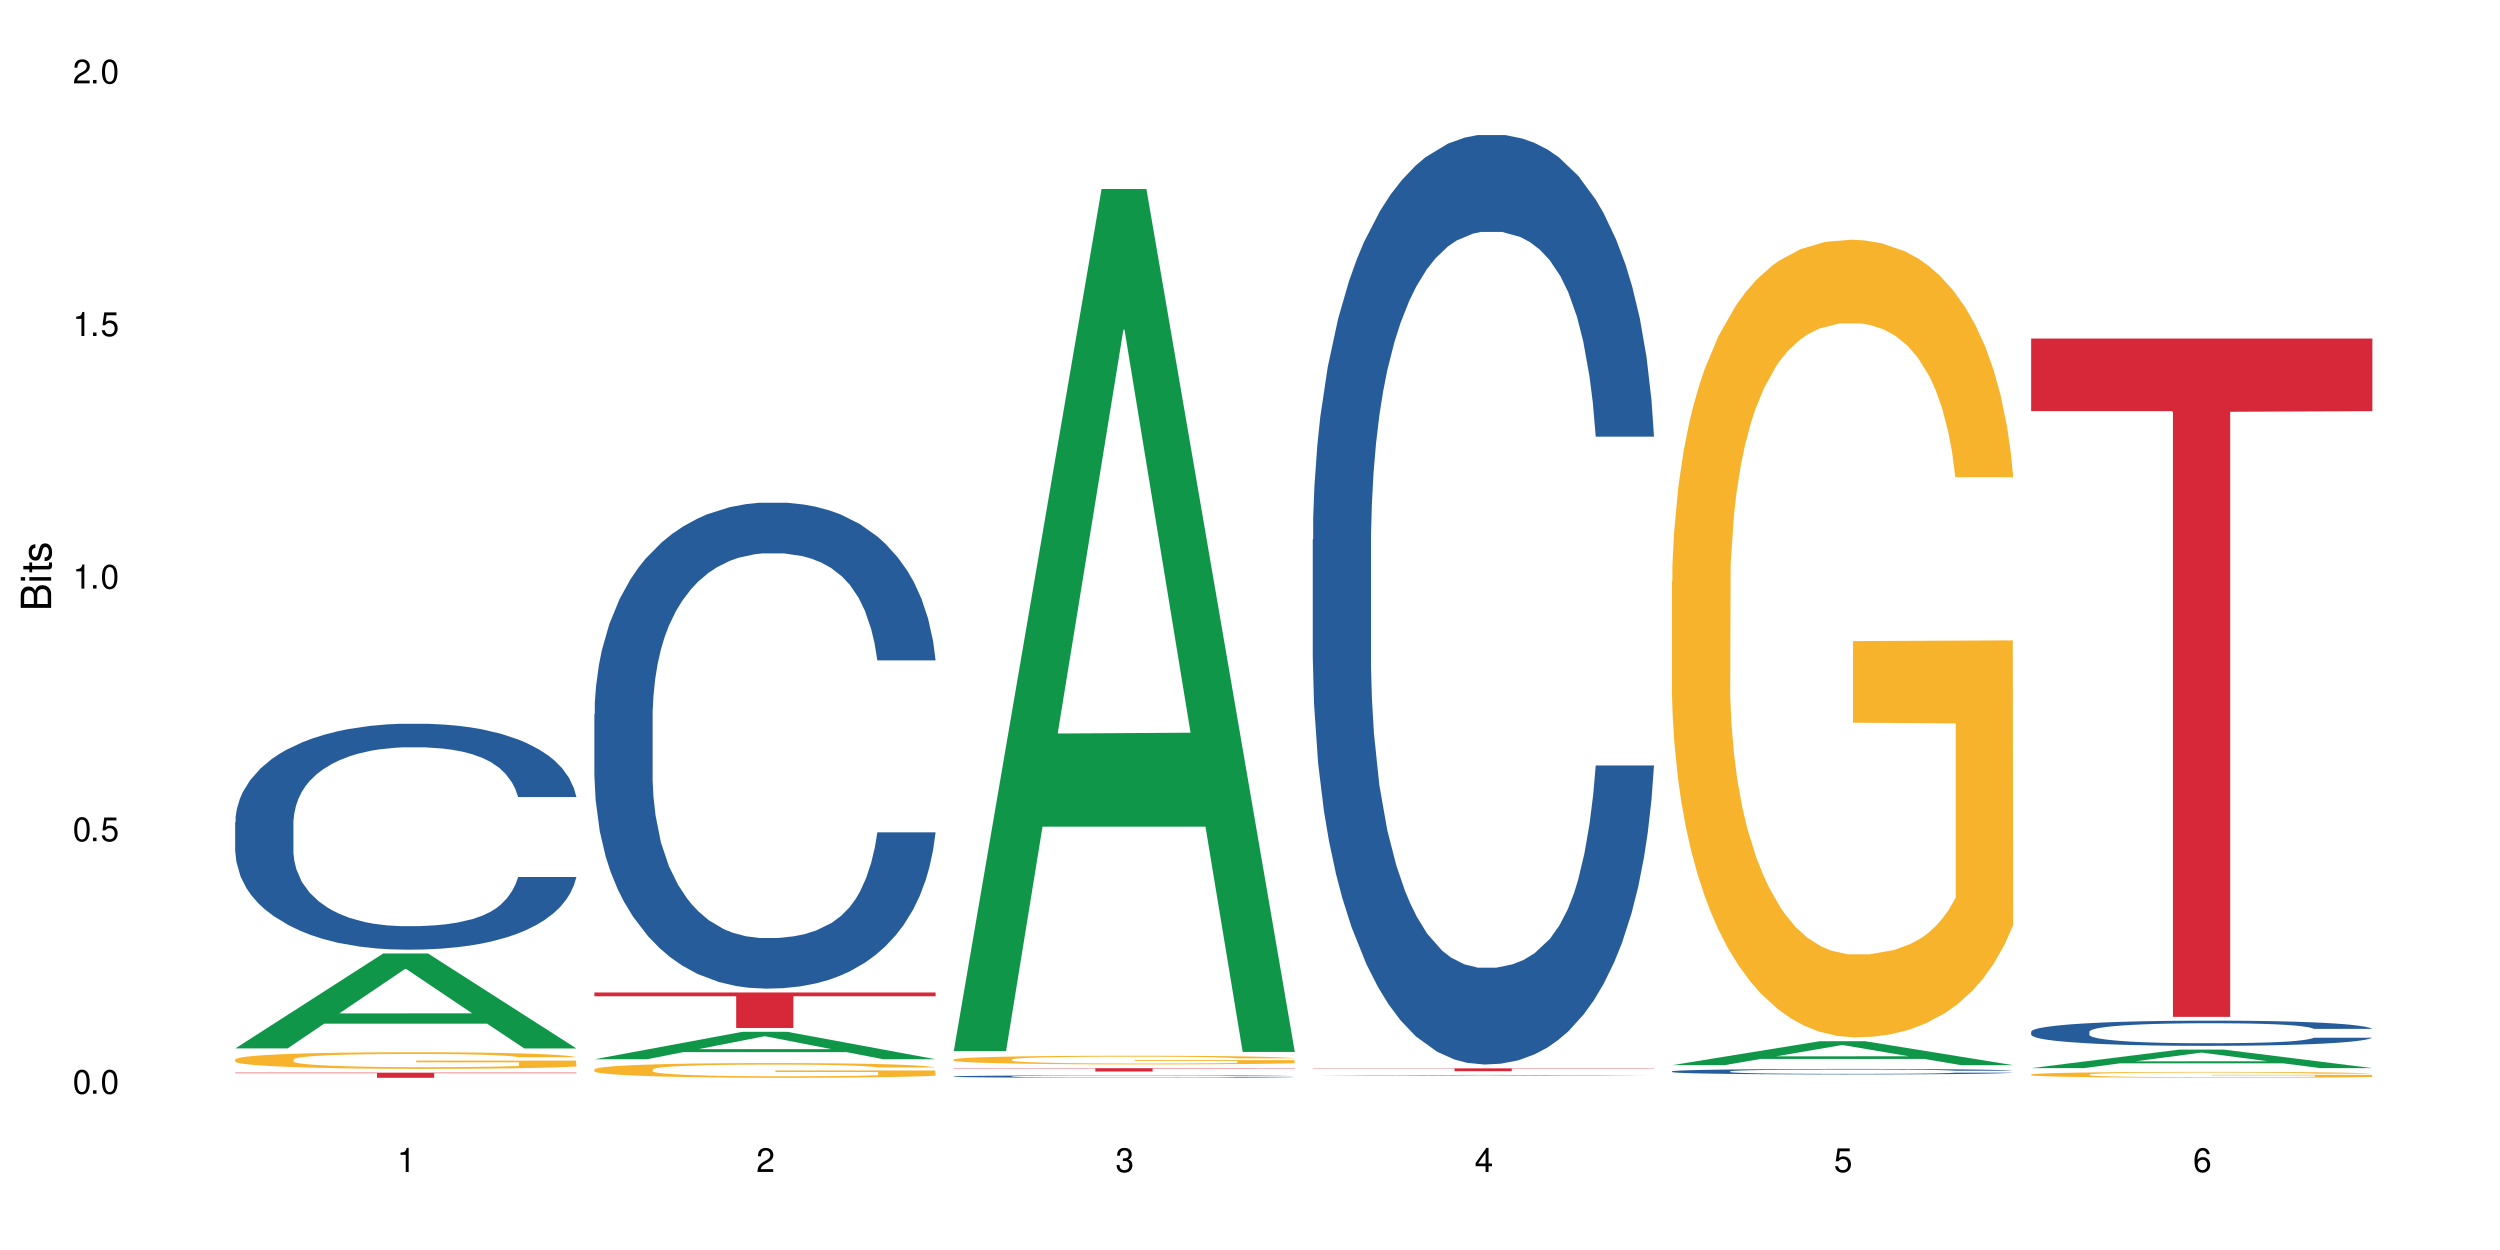
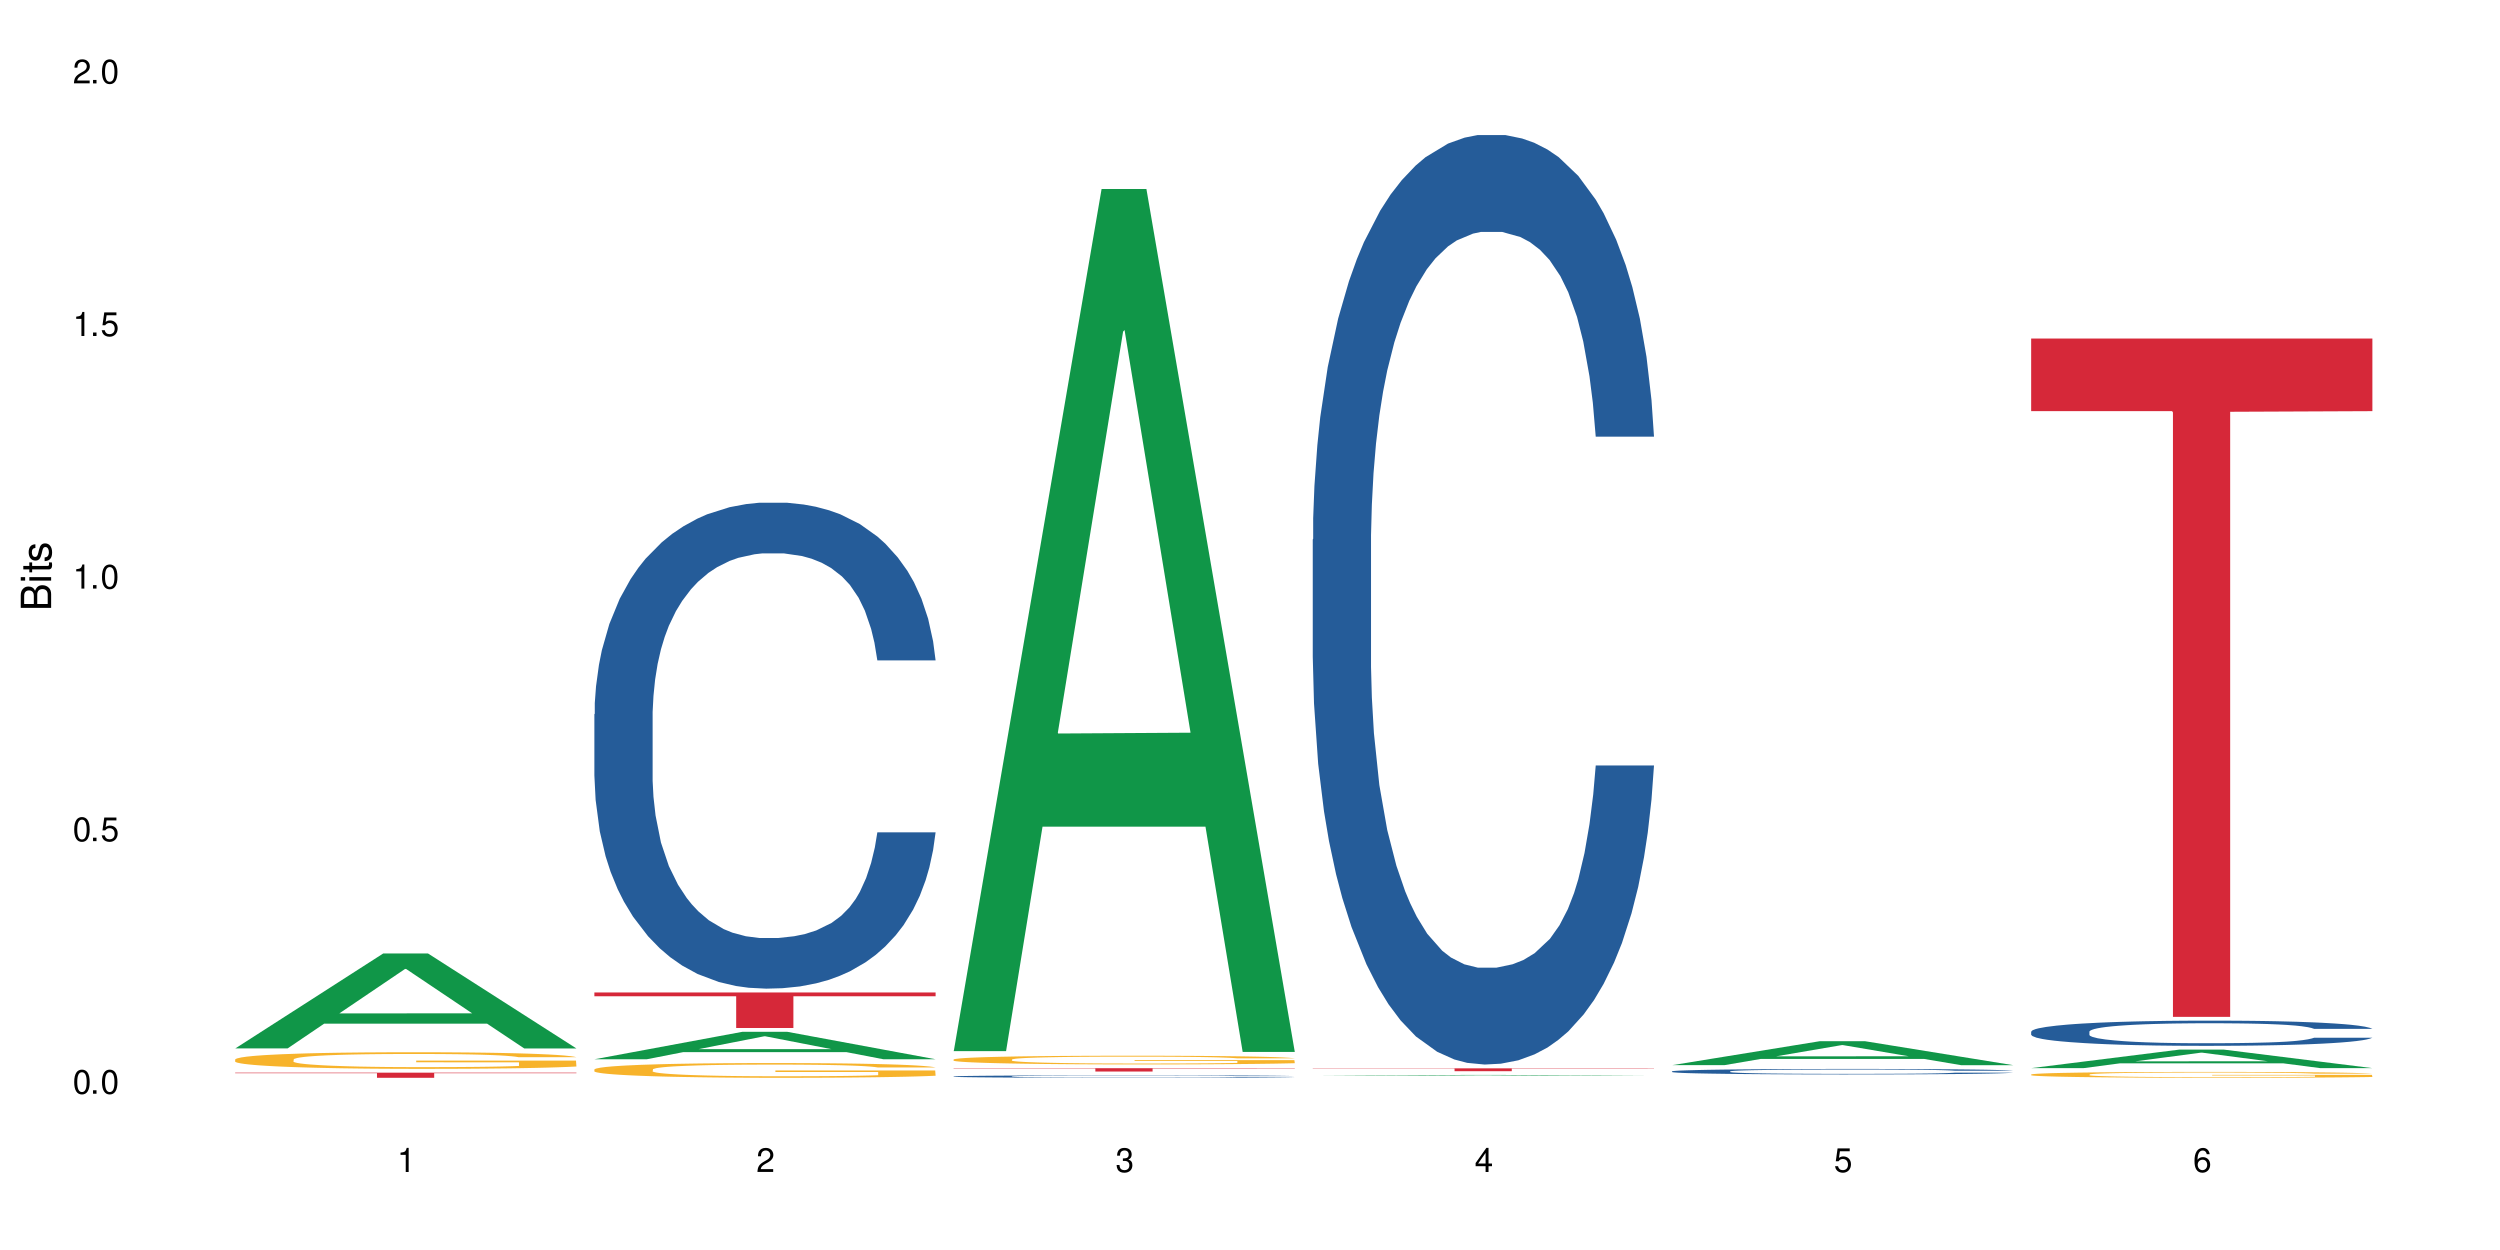
<svg xmlns="http://www.w3.org/2000/svg" xmlns:xlink="http://www.w3.org/1999/xlink" width="720" height="360" viewBox="0 0 720 360">
  <defs>
    <g>
      <g id="glyph-0-0">
</g>
      <g id="glyph-0-1">
        <path d="M 2.641 -6.938 C 2 -6.938 1.422 -6.656 1.078 -6.172 C 0.641 -5.562 0.406 -4.641 0.406 -3.359 C 0.406 -1.016 1.188 0.219 2.641 0.219 C 4.078 0.219 4.859 -1.016 4.859 -3.297 C 4.859 -4.641 4.656 -5.547 4.203 -6.172 C 3.844 -6.656 3.281 -6.938 2.641 -6.938 Z M 2.641 -6.188 C 3.547 -6.188 4 -5.25 4 -3.375 C 4 -1.406 3.562 -0.484 2.625 -0.484 C 1.734 -0.484 1.281 -1.438 1.281 -3.344 C 1.281 -5.25 1.734 -6.188 2.641 -6.188 Z M 2.641 -6.188 " />
      </g>
      <g id="glyph-0-2">
        <path d="M 1.828 -1 L 0.828 -1 L 0.828 0 L 1.828 0 Z M 1.828 -1 " />
      </g>
      <g id="glyph-0-3">
        <path d="M 4.562 -6.797 L 1.062 -6.797 L 0.547 -3.094 L 1.328 -3.094 C 1.719 -3.562 2.047 -3.734 2.578 -3.734 C 3.484 -3.734 4.062 -3.109 4.062 -2.094 C 4.062 -1.125 3.484 -0.531 2.578 -0.531 C 1.828 -0.531 1.375 -0.906 1.188 -1.672 L 0.328 -1.672 C 0.453 -1.109 0.547 -0.844 0.75 -0.594 C 1.125 -0.078 1.828 0.219 2.594 0.219 C 3.969 0.219 4.922 -0.781 4.922 -2.219 C 4.922 -3.562 4.031 -4.484 2.719 -4.484 C 2.25 -4.484 1.859 -4.359 1.469 -4.062 L 1.734 -5.969 L 4.562 -5.969 Z M 4.562 -6.797 " />
      </g>
      <g id="glyph-0-4">
        <path d="M 2.484 -4.938 L 2.484 0 L 3.328 0 L 3.328 -6.938 L 2.766 -6.938 C 2.469 -5.875 2.281 -5.734 0.984 -5.562 L 0.984 -4.938 Z M 2.484 -4.938 " />
      </g>
      <g id="glyph-0-5">
        <path d="M 4.859 -0.828 L 1.281 -0.828 C 1.359 -1.406 1.672 -1.781 2.5 -2.281 L 3.469 -2.828 C 4.406 -3.344 4.906 -4.062 4.906 -4.906 C 4.906 -5.484 4.672 -6.031 4.266 -6.406 C 3.859 -6.766 3.375 -6.938 2.719 -6.938 C 1.859 -6.938 1.219 -6.625 0.844 -6.031 C 0.609 -5.672 0.5 -5.234 0.484 -4.531 L 1.328 -4.531 C 1.359 -5.016 1.406 -5.281 1.531 -5.516 C 1.75 -5.938 2.188 -6.203 2.703 -6.203 C 3.469 -6.203 4.031 -5.641 4.031 -4.891 C 4.031 -4.344 3.719 -3.859 3.125 -3.516 L 2.234 -3 C 0.812 -2.172 0.406 -1.531 0.328 -0.016 L 4.859 -0.016 Z M 4.859 -0.828 " />
      </g>
      <g id="glyph-0-6">
        <path d="M 2.125 -3.188 L 2.578 -3.188 C 3.5 -3.188 3.984 -2.766 3.984 -1.922 C 3.984 -1.062 3.469 -0.531 2.594 -0.531 C 1.656 -0.531 1.203 -1 1.156 -2.016 L 0.312 -2.016 C 0.344 -1.453 0.438 -1.094 0.609 -0.781 C 0.953 -0.109 1.625 0.219 2.547 0.219 C 3.953 0.219 4.859 -0.625 4.859 -1.938 C 4.859 -2.828 4.516 -3.297 3.703 -3.594 C 4.344 -3.844 4.656 -4.328 4.656 -5.031 C 4.656 -6.219 3.875 -6.938 2.578 -6.938 C 1.203 -6.938 0.484 -6.172 0.453 -4.703 L 1.297 -4.703 C 1.312 -5.125 1.344 -5.359 1.453 -5.578 C 1.641 -5.969 2.062 -6.203 2.594 -6.203 C 3.344 -6.203 3.797 -5.75 3.797 -5 C 3.797 -4.516 3.609 -4.219 3.25 -4.047 C 3.016 -3.953 2.703 -3.922 2.125 -3.906 Z M 2.125 -3.188 " />
      </g>
      <g id="glyph-0-7">
        <path d="M 3.141 -1.672 L 3.141 0 L 3.984 0 L 3.984 -1.672 L 4.984 -1.672 L 4.984 -2.438 L 3.984 -2.438 L 3.984 -6.938 L 3.359 -6.938 L 0.266 -2.578 L 0.266 -1.672 Z M 3.141 -2.438 L 1 -2.438 L 3.141 -5.5 Z M 3.141 -2.438 " />
      </g>
      <g id="glyph-0-8">
        <path d="M 4.781 -5.125 C 4.609 -6.266 3.891 -6.938 2.844 -6.938 C 2.094 -6.938 1.422 -6.578 1.031 -5.953 C 0.594 -5.266 0.406 -4.422 0.406 -3.172 C 0.406 -2 0.578 -1.25 0.984 -0.641 C 1.359 -0.078 1.953 0.219 2.703 0.219 C 3.984 0.219 4.922 -0.75 4.922 -2.094 C 4.922 -3.375 4.062 -4.281 2.844 -4.281 C 2.172 -4.281 1.641 -4.031 1.281 -3.516 C 1.281 -5.234 1.828 -6.188 2.797 -6.188 C 3.391 -6.188 3.797 -5.797 3.938 -5.125 Z M 2.734 -3.531 C 3.547 -3.531 4.062 -2.953 4.062 -2.031 C 4.062 -1.156 3.484 -0.531 2.703 -0.531 C 1.922 -0.531 1.328 -1.188 1.328 -2.078 C 1.328 -2.938 1.906 -3.531 2.734 -3.531 Z M 2.734 -3.531 " />
      </g>
      <g id="glyph-1-0">
</g>
      <g id="glyph-1-1">
        <path d="M 0 -0.953 L 0 -4.891 C 0 -5.719 -0.234 -6.344 -0.734 -6.797 C -1.188 -7.234 -1.812 -7.469 -2.5 -7.469 C -3.547 -7.469 -4.188 -7 -4.625 -5.875 C -4.984 -6.688 -5.625 -7.094 -6.531 -7.094 C -7.172 -7.094 -7.734 -6.859 -8.141 -6.391 C -8.562 -5.922 -8.75 -5.344 -8.75 -4.5 L -8.75 -0.953 Z M -4.984 -2.062 L -7.766 -2.062 L -7.766 -4.219 C -7.766 -4.844 -7.688 -5.203 -7.453 -5.5 C -7.219 -5.812 -6.859 -5.969 -6.375 -5.969 C -5.891 -5.969 -5.531 -5.812 -5.297 -5.5 C -5.062 -5.203 -4.984 -4.844 -4.984 -4.219 Z M -0.984 -2.062 L -4 -2.062 L -4 -4.781 C -4 -5.766 -3.438 -6.359 -2.484 -6.359 C -1.547 -6.359 -0.984 -5.766 -0.984 -4.781 Z M -0.984 -2.062 " />
      </g>
      <g id="glyph-1-2">
        <path d="M -6.281 -1.797 L -6.281 -0.797 L 0 -0.797 L 0 -1.797 Z M -8.75 -1.797 L -8.75 -0.797 L -7.484 -0.797 L -7.484 -1.797 Z M -8.75 -1.797 " />
      </g>
      <g id="glyph-1-3">
        <path d="M -6.281 -3.047 L -6.281 -2.016 L -8.016 -2.016 L -8.016 -1.016 L -6.281 -1.016 L -6.281 -0.172 L -5.469 -0.172 L -5.469 -1.016 L -0.719 -1.016 C -0.078 -1.016 0.281 -1.453 0.281 -2.234 C 0.281 -2.5 0.25 -2.719 0.188 -3.047 L -0.641 -3.047 C -0.609 -2.906 -0.594 -2.766 -0.594 -2.562 C -0.594 -2.141 -0.719 -2.016 -1.156 -2.016 L -5.469 -2.016 L -5.469 -3.047 Z M -6.281 -3.047 " />
      </g>
      <g id="glyph-1-4">
        <path d="M -4.531 -5.25 C -5.766 -5.25 -6.469 -4.422 -6.469 -2.969 C -6.469 -1.516 -5.719 -0.562 -4.547 -0.562 C -3.562 -0.562 -3.094 -1.062 -2.734 -2.562 L -2.516 -3.484 C -2.344 -4.188 -2.094 -4.469 -1.641 -4.469 C -1.047 -4.469 -0.641 -3.875 -0.641 -3 C -0.641 -2.453 -0.797 -2 -1.062 -1.75 C -1.25 -1.594 -1.422 -1.531 -1.875 -1.469 L -1.875 -0.406 C -0.422 -0.453 0.281 -1.266 0.281 -2.922 C 0.281 -4.5 -0.5 -5.516 -1.719 -5.516 C -2.656 -5.516 -3.172 -4.984 -3.469 -3.734 L -3.703 -2.766 C -3.891 -1.953 -4.156 -1.609 -4.594 -1.609 C -5.188 -1.609 -5.547 -2.125 -5.547 -2.938 C -5.547 -3.75 -5.203 -4.172 -4.531 -4.203 Z M -4.531 -5.25 " />
      </g>
    </g>
  </defs>
-   <rect x="-72" y="-36" width="864" height="432" fill="rgb(100%, 100%, 100%)" fill-opacity="1" />
  <path fill-rule="nonzero" fill="rgb(6.275%, 58.824%, 28.235%)" fill-opacity="1" d="M 67.73 301.93 L 67.836 301.906 L 110.359 274.605 L 123.273 274.605 L 166.008 301.957 L 150.992 301.957 L 140.281 294.816 L 93.352 294.816 L 82.852 301.93 L 67.73 301.93 L 97.863 291.863 L 135.977 291.836 L 116.973 279.074 L 116.766 279.047 L 116.555 279.125 L 97.758 291.836 L 97.863 291.863 Z M 67.73 301.93 " />
-   <path fill-rule="nonzero" fill="rgb(14.51%, 36.078%, 60%)" fill-opacity="1" d="M 67.73 236.758 L 67.852 236.699 L 67.852 235.273 L 68.211 233.012 L 69.051 230.156 L 69.887 228.195 L 72.047 224.684 L 75.043 221.297 L 78.156 218.68 L 80.434 217.133 L 82.473 215.941 L 87.145 213.742 L 90.145 212.613 L 93.379 211.602 L 97.332 210.59 L 100.211 209.996 L 106.684 209.043 L 111.477 208.625 L 115.191 208.449 L 123.223 208.449 L 128.016 208.688 L 131.492 208.984 L 135.324 209.461 L 138.562 209.996 L 144.195 211.305 L 149.227 212.969 L 151.504 213.922 L 155.102 215.766 L 157.855 217.547 L 159.773 219.094 L 161.934 221.297 L 163.848 223.973 L 165.289 227.004 L 166.008 229.562 L 149.227 229.562 L 148.391 227.184 L 147.43 225.34 L 145.633 222.902 L 143.836 221.176 L 141.316 219.453 L 139.039 218.32 L 135.926 217.191 L 133.168 216.477 L 130.293 215.941 L 127.535 215.586 L 122.262 215.227 L 116.148 215.227 L 113.871 215.348 L 109.199 215.824 L 106.684 216.238 L 103.086 217.07 L 100.57 217.844 L 97.574 219.035 L 95.535 220.047 L 93.02 221.594 L 91.223 222.961 L 89.184 224.922 L 87.984 226.41 L 86.906 228.074 L 85.949 230.039 L 85.23 232.121 L 84.75 234.32 L 84.508 236.461 L 84.508 245.68 L 84.75 247.82 L 85.348 250.32 L 86.906 253.945 L 89.184 257.098 L 91.82 259.598 L 94.336 261.383 L 95.777 262.215 L 97.691 263.164 L 100.688 264.355 L 105.004 265.547 L 107.52 266.02 L 111.355 266.496 L 115.312 266.734 L 120.586 266.734 L 125.258 266.496 L 128.375 266.199 L 131.609 265.723 L 136.043 264.711 L 138.801 263.762 L 141.199 262.629 L 142.996 261.5 L 144.195 260.551 L 145.992 258.707 L 147.43 256.684 L 148.508 254.602 L 149.227 252.578 L 166.008 252.578 L 165.289 254.957 L 164.207 257.277 L 163.129 259.004 L 161.453 261.086 L 159.535 262.93 L 156.777 265.008 L 154.5 266.379 L 151.504 267.863 L 148.75 268.996 L 145.754 270.004 L 141.316 271.195 L 138.441 271.789 L 135.324 272.324 L 131.609 272.801 L 126.938 273.219 L 121.902 273.457 L 117.227 273.516 L 112.195 273.395 L 108.48 273.156 L 103.566 272.621 L 97.453 271.551 L 93.02 270.422 L 89.543 269.293 L 86.547 268.102 L 83.191 266.496 L 78.875 263.879 L 76.238 261.859 L 74.441 260.191 L 72.406 257.871 L 70.969 255.789 L 69.289 252.461 L 68.09 248.238 L 67.73 244.965 Z M 67.73 236.758 " />
  <path fill-rule="nonzero" fill="rgb(96.863%, 70.196%, 16.863%)" fill-opacity="1" d="M 67.73 305.094 L 67.852 305.09 L 67.852 305.004 L 68.332 304.809 L 69.527 304.535 L 71.086 304.312 L 72.766 304.137 L 73.844 304.047 L 75.641 303.914 L 77.199 303.82 L 81.152 303.621 L 86.188 303.441 L 88.945 303.359 L 92.059 303.285 L 96.496 303.203 L 98.531 303.172 L 104.766 303.102 L 111.836 303.059 L 119.625 303.047 L 123.223 303.051 L 128.133 303.066 L 134.848 303.117 L 138.68 303.16 L 141.676 303.203 L 144.793 303.262 L 148.629 303.348 L 152.223 303.453 L 155.102 303.559 L 157.977 303.688 L 160.375 303.828 L 162.41 303.98 L 164.207 304.164 L 165.289 304.316 L 166.008 304.469 L 149.348 304.469 L 148.391 304.316 L 147.309 304.199 L 145.512 304.055 L 143.715 303.949 L 141.918 303.867 L 138.562 303.754 L 135.684 303.684 L 132.09 303.621 L 128.613 303.582 L 124.66 303.559 L 122.262 303.547 L 115.91 303.547 L 110.156 303.578 L 106.801 303.613 L 104.406 303.648 L 101.047 303.715 L 99.012 303.766 L 97.812 303.801 L 94.219 303.938 L 91.82 304.059 L 90.504 304.145 L 88.824 304.273 L 87.625 304.391 L 86.309 304.566 L 85.59 304.699 L 84.629 304.996 L 84.508 305.781 L 84.871 305.945 L 85.59 306.125 L 86.547 306.285 L 87.984 306.449 L 89.422 306.574 L 91.941 306.746 L 94.098 306.859 L 95.777 306.934 L 99.012 307.051 L 100.328 307.09 L 103.445 307.172 L 106.684 307.23 L 110.637 307.285 L 113.633 307.309 L 118.426 307.332 L 124.539 307.332 L 131.73 307.305 L 136.285 307.27 L 139.398 307.234 L 141.438 307.203 L 143.953 307.156 L 145.754 307.113 L 147.43 307.066 L 149.469 306.992 L 149.469 305.945 L 119.863 305.941 L 119.863 305.453 L 165.887 305.449 L 166.008 307.156 L 163.488 307.273 L 160.375 307.387 L 157.379 307.477 L 154.262 307.551 L 149.828 307.633 L 146.23 307.688 L 140.719 307.746 L 135.684 307.785 L 130.41 307.812 L 125.738 307.824 L 120.223 307.828 L 115.312 307.82 L 110.039 307.793 L 105.844 307.762 L 102.008 307.715 L 98.172 307.66 L 93.379 307.566 L 90.262 307.492 L 87.027 307.402 L 83.789 307.293 L 80.914 307.176 L 78.996 307.082 L 77.078 306.977 L 75.043 306.848 L 73.125 306.699 L 71.688 306.562 L 70.367 306.41 L 69.41 306.266 L 68.449 306.07 L 67.969 305.91 L 67.73 305.777 Z M 67.73 305.094 " />
  <path fill-rule="nonzero" fill="rgb(83.922%, 15.686%, 22.353%)" fill-opacity="1" d="M 67.73 308.922 L 166.008 308.922 L 166.008 309.078 L 125.047 309.082 L 125.047 310.406 L 108.57 310.406 L 108.57 309.082 L 108.332 309.078 L 67.73 309.078 Z M 67.73 308.922 " />
  <path fill-rule="nonzero" fill="rgb(6.275%, 58.824%, 28.235%)" fill-opacity="1" d="M 171.18 305.062 L 171.285 305.055 L 213.809 297.16 L 226.723 297.16 L 269.453 305.07 L 254.441 305.07 L 243.73 303.008 L 196.797 303.008 L 186.297 305.062 L 171.18 305.062 L 201.312 302.152 L 239.426 302.145 L 220.422 298.453 L 220.211 298.445 L 220 298.469 L 201.207 302.145 L 201.312 302.152 Z M 171.18 305.062 " />
  <path fill-rule="nonzero" fill="rgb(14.51%, 36.078%, 60%)" fill-opacity="1" d="M 171.18 205.68 L 171.297 205.551 L 171.297 202.48 L 171.66 197.621 L 172.496 191.48 L 173.336 187.258 L 175.492 179.711 L 178.488 172.422 L 181.605 166.793 L 183.883 163.465 L 185.922 160.906 L 190.594 156.176 L 193.59 153.746 L 196.828 151.57 L 200.781 149.395 L 203.656 148.117 L 210.129 146.07 L 214.922 145.172 L 218.641 144.789 L 226.668 144.789 L 231.461 145.301 L 234.938 145.941 L 238.773 146.965 L 242.008 148.117 L 247.641 150.93 L 252.676 154.512 L 254.953 156.559 L 258.547 160.523 L 261.305 164.363 L 263.223 167.688 L 265.379 172.422 L 267.297 178.176 L 268.734 184.699 L 269.453 190.199 L 252.676 190.199 L 251.836 185.086 L 250.879 181.117 L 249.082 175.875 L 247.281 172.164 L 244.766 168.453 L 242.488 166.023 L 239.371 163.594 L 236.617 162.059 L 233.738 160.906 L 230.984 160.141 L 225.711 159.371 L 219.598 159.371 L 217.32 159.629 L 212.645 160.652 L 210.129 161.547 L 206.535 163.34 L 204.016 165 L 201.02 167.559 L 198.984 169.734 L 196.469 173.059 L 194.668 176.004 L 192.633 180.223 L 191.434 183.422 L 190.355 187.004 L 189.395 191.223 L 188.676 195.703 L 188.199 200.434 L 187.957 205.039 L 187.957 224.867 L 188.199 229.473 L 188.797 234.844 L 190.355 242.648 L 192.633 249.426 L 195.27 254.801 L 197.785 258.637 L 199.223 260.43 L 201.141 262.477 L 204.137 265.035 L 208.453 267.594 L 210.969 268.617 L 214.805 269.641 L 218.758 270.152 L 224.031 270.152 L 228.707 269.641 L 231.82 269 L 235.059 267.977 L 239.492 265.801 L 242.25 263.754 L 244.645 261.324 L 246.445 258.895 L 247.641 256.848 L 249.441 252.883 L 250.879 248.531 L 251.957 244.055 L 252.676 239.707 L 269.453 239.707 L 268.734 244.824 L 267.656 249.812 L 266.578 253.52 L 264.898 258 L 262.984 261.965 L 260.227 266.441 L 257.949 269.383 L 254.953 272.582 L 252.195 275.012 L 249.199 277.188 L 244.766 279.746 L 241.891 281.023 L 238.773 282.176 L 235.059 283.199 L 230.383 284.094 L 225.352 284.605 L 220.676 284.734 L 215.645 284.477 L 211.926 283.965 L 207.012 282.812 L 200.902 280.512 L 196.469 278.082 L 192.992 275.652 L 189.996 273.094 L 186.641 269.641 L 182.324 264.012 L 179.688 259.66 L 177.891 256.078 L 175.852 251.09 L 174.414 246.613 L 172.738 239.449 L 171.539 230.367 L 171.18 223.332 Z M 171.18 205.68 " />
  <path fill-rule="nonzero" fill="rgb(96.863%, 70.196%, 16.863%)" fill-opacity="1" d="M 171.18 307.98 L 171.297 307.977 L 171.297 307.898 L 171.777 307.723 L 172.977 307.484 L 174.535 307.285 L 176.211 307.129 L 177.293 307.051 L 179.09 306.934 L 180.648 306.848 L 184.602 306.672 L 189.637 306.512 L 192.391 306.441 L 195.508 306.375 L 199.941 306.301 L 201.98 306.273 L 208.211 306.211 L 215.281 306.172 L 223.074 306.16 L 226.668 306.164 L 231.582 306.18 L 238.293 306.223 L 242.129 306.262 L 245.125 306.301 L 248.242 306.352 L 252.078 306.43 L 255.672 306.523 L 258.547 306.613 L 261.426 306.73 L 263.82 306.855 L 265.859 306.992 L 267.656 307.152 L 268.734 307.289 L 269.453 307.426 L 252.797 307.426 L 251.836 307.289 L 250.758 307.184 L 248.961 307.059 L 247.164 306.965 L 245.363 306.891 L 242.008 306.789 L 239.133 306.727 L 235.539 306.672 L 232.062 306.637 L 228.105 306.613 L 225.711 306.609 L 219.359 306.609 L 213.605 306.633 L 210.25 306.664 L 207.852 306.695 L 204.496 306.754 L 202.461 306.801 L 201.262 306.832 L 197.664 306.953 L 195.27 307.062 L 193.949 307.133 L 192.273 307.25 L 191.074 307.355 L 189.754 307.512 L 189.035 307.625 L 188.078 307.891 L 187.957 308.59 L 188.316 308.734 L 189.035 308.895 L 189.996 309.035 L 191.434 309.18 L 192.871 309.293 L 195.387 309.445 L 197.547 309.547 L 199.223 309.613 L 202.461 309.715 L 203.777 309.75 L 206.895 309.82 L 210.129 309.875 L 214.086 309.922 L 217.082 309.945 L 221.875 309.965 L 227.988 309.965 L 235.18 309.941 L 239.73 309.91 L 242.848 309.879 L 244.887 309.852 L 247.402 309.809 L 249.199 309.77 L 250.879 309.727 L 252.914 309.66 L 252.914 308.734 L 223.312 308.73 L 223.312 308.297 L 269.336 308.293 L 269.453 309.809 L 266.938 309.914 L 263.82 310.016 L 260.824 310.094 L 257.711 310.156 L 253.273 310.23 L 249.68 310.277 L 244.168 310.332 L 239.133 310.367 L 233.859 310.391 L 229.184 310.402 L 223.672 310.406 L 218.758 310.398 L 213.484 310.375 L 209.289 310.344 L 205.457 310.305 L 201.621 310.254 L 196.828 310.172 L 193.711 310.109 L 190.473 310.027 L 187.238 309.93 L 184.363 309.824 L 182.445 309.742 L 180.527 309.648 L 178.488 309.535 L 176.57 309.402 L 175.133 309.281 L 173.816 309.145 L 172.855 309.02 L 171.898 308.844 L 171.418 308.703 L 171.18 308.586 Z M 171.18 307.98 " />
  <path fill-rule="nonzero" fill="rgb(83.922%, 15.686%, 22.353%)" fill-opacity="1" d="M 171.18 285.824 L 269.453 285.824 L 269.453 286.922 L 228.496 286.93 L 228.496 296.07 L 212.02 296.07 L 212.02 286.941 L 211.777 286.922 L 171.18 286.922 Z M 171.18 285.824 " />
-   <path fill-rule="nonzero" fill="rgb(6.275%, 58.824%, 28.235%)" fill-opacity="1" d="M 274.629 302.727 L 274.73 302.492 L 317.254 54.438 L 330.168 54.438 L 372.902 302.957 L 357.887 302.957 L 347.18 238.086 L 300.246 238.086 L 289.746 302.727 L 274.629 302.727 L 304.762 211.25 L 342.875 211.016 L 323.871 95.039 L 323.66 94.809 L 323.449 95.508 L 304.656 211.016 L 304.762 211.25 Z M 274.629 302.727 " />
+   <path fill-rule="nonzero" fill="rgb(6.275%, 58.824%, 28.235%)" fill-opacity="1" d="M 274.629 302.727 L 274.73 302.492 L 317.254 54.438 L 330.168 54.438 L 372.902 302.957 L 357.887 302.957 L 347.18 238.086 L 300.246 238.086 L 289.746 302.727 L 274.629 302.727 L 304.762 211.25 L 342.875 211.016 L 323.871 95.039 L 323.449 95.508 L 304.656 211.016 L 304.762 211.25 Z M 274.629 302.727 " />
  <path fill-rule="nonzero" fill="rgb(14.51%, 36.078%, 60%)" fill-opacity="1" d="M 274.629 310.008 L 274.746 310.004 L 274.746 309.992 L 275.105 309.965 L 275.945 309.934 L 276.785 309.914 L 278.941 309.875 L 281.938 309.84 L 285.055 309.809 L 287.332 309.793 L 289.367 309.781 L 294.043 309.758 L 297.039 309.742 L 300.273 309.734 L 304.23 309.723 L 307.105 309.715 L 313.578 309.707 L 318.371 309.699 L 330.117 309.699 L 334.91 309.703 L 338.387 309.703 L 342.223 309.711 L 345.457 309.715 L 351.09 309.73 L 356.125 309.746 L 358.402 309.758 L 361.996 309.777 L 364.754 309.797 L 366.672 309.812 L 368.828 309.84 L 370.746 309.867 L 372.184 309.902 L 372.902 309.93 L 356.125 309.93 L 355.285 309.902 L 354.324 309.883 L 352.527 309.855 L 350.73 309.836 L 348.215 309.816 L 345.938 309.805 L 342.82 309.793 L 340.062 309.785 L 337.188 309.781 L 334.43 309.777 L 329.156 309.773 L 320.77 309.773 L 316.094 309.777 L 313.578 309.785 L 309.98 309.793 L 307.465 309.801 L 304.469 309.812 L 302.434 309.824 L 299.914 309.84 L 298.117 309.855 L 296.078 309.879 L 294.883 309.895 L 293.801 309.91 L 292.844 309.934 L 292.125 309.957 L 291.645 309.98 L 291.406 310.004 L 291.406 310.102 L 291.645 310.125 L 292.246 310.152 L 293.801 310.191 L 296.078 310.227 L 298.715 310.254 L 301.234 310.273 L 302.672 310.281 L 304.59 310.293 L 307.586 310.305 L 311.898 310.32 L 314.418 310.324 L 318.25 310.328 L 322.207 310.332 L 327.48 310.332 L 332.152 310.328 L 335.27 310.328 L 338.508 310.32 L 342.941 310.309 L 345.695 310.301 L 348.094 310.289 L 349.891 310.273 L 351.09 310.266 L 352.887 310.246 L 354.324 310.223 L 355.406 310.199 L 356.125 310.18 L 372.902 310.18 L 372.184 310.203 L 371.105 310.23 L 370.027 310.25 L 368.348 310.27 L 366.43 310.289 L 363.676 310.312 L 361.398 310.328 L 358.402 310.344 L 355.645 310.355 L 352.648 310.367 L 348.215 310.379 L 345.336 310.387 L 342.223 310.395 L 338.508 310.398 L 333.832 310.402 L 328.797 310.406 L 319.09 310.406 L 315.375 310.402 L 310.461 310.395 L 304.348 310.383 L 299.914 310.371 L 296.438 310.359 L 293.441 310.348 L 290.086 310.328 L 285.773 310.301 L 283.137 310.277 L 281.34 310.262 L 279.301 310.234 L 277.863 310.215 L 276.184 310.176 L 274.988 310.133 L 274.629 310.094 Z M 274.629 310.008 " />
  <path fill-rule="nonzero" fill="rgb(96.863%, 70.196%, 16.863%)" fill-opacity="1" d="M 274.629 305.121 L 274.746 305.121 L 274.746 305.074 L 275.227 304.973 L 276.426 304.828 L 277.984 304.711 L 279.66 304.621 L 280.738 304.574 L 282.535 304.504 L 284.094 304.453 L 288.051 304.352 L 293.082 304.254 L 295.84 304.215 L 298.957 304.176 L 303.391 304.133 L 305.43 304.117 L 311.66 304.078 L 318.73 304.055 L 326.52 304.051 L 330.117 304.051 L 335.031 304.059 L 341.742 304.086 L 345.578 304.109 L 348.574 304.133 L 351.688 304.16 L 355.523 304.207 L 359.121 304.262 L 361.996 304.316 L 364.871 304.387 L 367.27 304.457 L 369.309 304.539 L 371.105 304.633 L 372.184 304.715 L 372.902 304.793 L 356.242 304.793 L 355.285 304.715 L 354.207 304.652 L 352.41 304.578 L 350.609 304.523 L 348.812 304.48 L 345.457 304.418 L 342.582 304.383 L 338.984 304.352 L 335.512 304.332 L 331.555 304.316 L 329.156 304.312 L 322.805 304.312 L 317.055 304.328 L 313.699 304.348 L 311.301 304.363 L 307.945 304.398 L 305.906 304.426 L 304.707 304.445 L 301.113 304.516 L 298.715 304.578 L 297.398 304.625 L 295.719 304.691 L 294.523 304.754 L 293.203 304.844 L 292.484 304.914 L 291.527 305.07 L 291.406 305.48 L 291.766 305.566 L 292.484 305.66 L 293.441 305.742 L 294.883 305.832 L 296.32 305.898 L 298.836 305.988 L 300.992 306.047 L 302.672 306.086 L 305.906 306.148 L 307.227 306.168 L 310.34 306.207 L 313.578 306.242 L 317.531 306.27 L 320.527 306.281 L 325.324 306.293 L 331.434 306.293 L 338.625 306.281 L 343.18 306.262 L 346.297 306.242 L 348.332 306.227 L 350.852 306.203 L 352.648 306.18 L 354.324 306.152 L 356.363 306.113 L 356.363 305.566 L 326.762 305.566 L 326.762 305.309 L 372.781 305.309 L 372.902 306.203 L 370.387 306.262 L 367.27 306.324 L 364.273 306.367 L 361.156 306.406 L 356.723 306.449 L 353.129 306.477 L 347.613 306.512 L 342.582 306.531 L 337.309 306.543 L 332.633 306.551 L 327.121 306.555 L 322.207 306.551 L 316.934 306.535 L 312.738 306.516 L 308.902 306.496 L 305.07 306.465 L 300.273 306.418 L 297.16 306.379 L 293.922 306.328 L 290.688 306.273 L 287.809 306.211 L 285.895 306.164 L 283.977 306.109 L 281.938 306.039 L 280.02 305.961 L 278.582 305.891 L 277.262 305.809 L 276.305 305.734 L 275.348 305.633 L 274.867 305.551 L 274.629 305.48 Z M 274.629 305.121 " />
  <path fill-rule="nonzero" fill="rgb(83.922%, 15.686%, 22.353%)" fill-opacity="1" d="M 274.629 307.645 L 372.902 307.645 L 372.902 307.746 L 331.945 307.75 L 331.945 308.609 L 315.465 308.609 L 315.465 307.75 L 315.227 307.746 L 274.629 307.746 Z M 274.629 307.645 " />
  <path fill-rule="nonzero" fill="rgb(6.275%, 58.824%, 28.235%)" fill-opacity="1" d="M 378.074 309.859 L 378.18 309.859 L 420.703 309.59 L 433.617 309.59 L 476.352 309.859 L 461.336 309.859 L 450.625 309.789 L 403.695 309.789 L 393.195 309.859 L 378.074 309.859 L 408.207 309.762 L 446.32 309.762 L 427.316 309.633 L 426.898 309.633 L 408.105 309.762 L 408.207 309.762 Z M 378.074 309.859 " />
  <path fill-rule="nonzero" fill="rgb(14.51%, 36.078%, 60%)" fill-opacity="1" d="M 378.074 155.375 L 378.195 155.129 L 378.195 149.258 L 378.555 139.957 L 379.395 128.215 L 380.23 120.141 L 382.391 105.703 L 385.387 91.754 L 388.5 80.988 L 390.777 74.629 L 392.816 69.734 L 397.492 60.68 L 400.488 56.031 L 403.723 51.871 L 407.676 47.711 L 410.555 45.266 L 417.027 41.352 L 421.82 39.637 L 425.535 38.902 L 433.566 38.902 L 438.359 39.883 L 441.836 41.105 L 445.668 43.062 L 448.906 45.266 L 454.539 50.648 L 459.57 57.5 L 461.848 61.414 L 465.445 69 L 468.199 76.34 L 470.117 82.703 L 472.277 91.754 L 474.191 102.766 L 475.633 115.246 L 476.352 125.766 L 459.57 125.766 L 458.734 115.98 L 457.773 108.395 L 455.977 98.363 L 454.18 91.266 L 451.66 84.172 L 449.383 79.52 L 446.27 74.871 L 443.512 71.938 L 440.637 69.734 L 437.879 68.266 L 432.605 66.797 L 426.492 66.797 L 424.215 67.285 L 419.543 69.246 L 417.027 70.957 L 413.43 74.383 L 410.914 77.562 L 407.918 82.457 L 405.879 86.617 L 403.363 92.98 L 401.566 98.605 L 399.527 106.68 L 398.328 112.797 L 397.25 119.648 L 396.293 127.723 L 395.574 136.289 L 395.094 145.34 L 394.855 154.148 L 394.855 192.078 L 395.094 200.887 L 395.691 211.16 L 397.25 226.09 L 399.527 239.055 L 402.164 249.332 L 404.68 256.672 L 406.121 260.098 L 408.035 264.016 L 411.035 268.906 L 415.348 273.801 L 417.863 275.758 L 421.699 277.715 L 425.656 278.695 L 430.93 278.695 L 435.602 277.715 L 438.719 276.492 L 441.953 274.535 L 446.387 270.375 L 449.145 266.461 L 451.543 261.812 L 453.34 257.164 L 454.539 253.25 L 456.336 245.664 L 457.773 237.344 L 458.852 228.781 L 459.57 220.461 L 476.352 220.461 L 475.633 230.246 L 474.555 239.789 L 473.473 246.887 L 471.797 255.449 L 469.879 263.035 L 467.121 271.598 L 464.844 277.227 L 461.848 283.344 L 459.094 287.992 L 456.098 292.152 L 451.66 297.047 L 448.785 299.492 L 445.668 301.695 L 441.953 303.652 L 437.281 305.367 L 432.246 306.344 L 427.574 306.59 L 422.539 306.102 L 418.824 305.121 L 413.91 302.918 L 407.797 298.516 L 403.363 293.867 L 399.887 289.219 L 396.891 284.324 L 393.535 277.715 L 389.223 266.949 L 386.586 258.633 L 384.785 251.781 L 382.75 242.238 L 381.312 233.672 L 379.633 219.973 L 378.434 202.598 L 378.074 189.141 Z M 378.074 155.375 " />
  <path fill-rule="nonzero" fill="rgb(83.922%, 15.686%, 22.353%)" fill-opacity="1" d="M 378.074 307.68 L 476.352 307.68 L 476.352 307.766 L 435.391 307.77 L 435.391 308.496 L 418.914 308.496 L 418.914 307.77 L 418.676 307.766 L 378.074 307.766 Z M 378.074 307.68 " />
  <path fill-rule="nonzero" fill="rgb(6.275%, 58.824%, 28.235%)" fill-opacity="1" d="M 481.523 306.762 L 481.629 306.758 L 524.152 299.859 L 537.066 299.859 L 579.797 306.77 L 564.785 306.77 L 554.074 304.965 L 507.141 304.965 L 496.641 306.762 L 481.523 306.762 L 511.656 304.219 L 549.77 304.211 L 530.766 300.988 L 530.555 300.98 L 530.348 301 L 511.551 304.211 L 511.656 304.219 Z M 481.523 306.762 " />
  <path fill-rule="nonzero" fill="rgb(14.51%, 36.078%, 60%)" fill-opacity="1" d="M 481.523 308.547 L 481.645 308.543 L 481.645 308.508 L 482.004 308.453 L 482.84 308.387 L 483.68 308.336 L 485.836 308.254 L 488.832 308.172 L 491.949 308.105 L 494.227 308.07 L 496.266 308.039 L 500.938 307.988 L 503.934 307.961 L 507.172 307.938 L 511.125 307.91 L 514 307.898 L 520.473 307.875 L 525.27 307.863 L 528.984 307.859 L 537.012 307.859 L 541.809 307.863 L 545.281 307.871 L 549.117 307.883 L 552.352 307.898 L 557.984 307.93 L 563.02 307.969 L 565.297 307.992 L 568.891 308.035 L 571.648 308.078 L 573.566 308.117 L 575.723 308.172 L 577.641 308.234 L 579.078 308.309 L 579.797 308.371 L 563.02 308.371 L 562.18 308.312 L 561.223 308.27 L 559.426 308.211 L 557.625 308.168 L 555.109 308.125 L 552.832 308.098 L 549.715 308.07 L 546.961 308.055 L 544.082 308.039 L 541.328 308.031 L 536.055 308.023 L 529.941 308.023 L 527.664 308.027 L 522.992 308.039 L 520.473 308.047 L 516.879 308.066 L 514.363 308.086 L 511.367 308.117 L 509.328 308.141 L 506.812 308.18 L 505.012 308.211 L 502.977 308.258 L 501.777 308.293 L 500.699 308.336 L 499.738 308.383 L 499.02 308.434 L 498.543 308.484 L 498.301 308.539 L 498.301 308.762 L 498.543 308.812 L 499.141 308.875 L 500.699 308.961 L 502.977 309.039 L 505.613 309.098 L 508.129 309.141 L 509.566 309.164 L 511.484 309.184 L 514.48 309.215 L 518.797 309.242 L 521.312 309.254 L 525.148 309.266 L 529.102 309.273 L 534.375 309.273 L 539.051 309.266 L 542.168 309.258 L 545.402 309.246 L 549.836 309.223 L 552.594 309.199 L 554.988 309.172 L 556.789 309.145 L 557.984 309.121 L 559.785 309.078 L 561.223 309.027 L 562.301 308.977 L 563.02 308.93 L 579.797 308.93 L 579.078 308.988 L 578 309.043 L 576.922 309.086 L 575.246 309.137 L 573.328 309.18 L 570.57 309.23 L 568.293 309.262 L 565.297 309.301 L 562.539 309.328 L 559.543 309.352 L 555.109 309.379 L 552.234 309.395 L 549.117 309.406 L 545.402 309.418 L 540.727 309.43 L 535.695 309.434 L 531.02 309.438 L 525.988 309.434 L 522.27 309.426 L 517.359 309.414 L 511.246 309.387 L 506.812 309.359 L 503.336 309.332 L 500.34 309.305 L 496.984 309.266 L 492.668 309.203 L 490.031 309.152 L 488.234 309.113 L 486.195 309.059 L 484.758 309.008 L 483.082 308.926 L 481.883 308.824 L 481.523 308.746 Z M 481.523 308.547 " />
-   <path fill-rule="nonzero" fill="rgb(96.863%, 70.196%, 16.863%)" fill-opacity="1" d="M 481.523 167.43 L 481.645 167.219 L 481.645 163.023 L 482.121 153.582 L 483.32 140.574 L 484.879 129.875 L 486.555 121.48 L 487.637 117.074 L 489.434 110.781 L 490.992 106.168 L 494.945 96.727 L 499.98 87.914 L 502.734 84.137 L 505.852 80.57 L 510.285 76.582 L 512.324 75.113 L 518.555 71.758 L 525.629 69.66 L 533.418 69.031 L 537.012 69.242 L 541.926 70.078 L 548.637 72.387 L 552.473 74.484 L 555.469 76.582 L 558.586 79.312 L 562.422 83.508 L 566.016 88.543 L 568.891 93.578 L 571.77 99.871 L 574.164 106.586 L 576.203 113.93 L 578 122.742 L 579.078 130.086 L 579.797 137.426 L 563.141 137.426 L 562.18 130.086 L 561.102 124.418 L 559.305 117.496 L 557.508 112.461 L 555.711 108.473 L 552.352 103.02 L 549.477 99.664 L 545.883 96.727 L 542.406 94.836 L 538.449 93.578 L 536.055 93.16 L 529.703 93.16 L 523.949 94.625 L 520.594 96.305 L 518.195 97.984 L 514.84 101.133 L 512.805 103.648 L 511.605 105.328 L 508.008 111.832 L 505.613 117.707 L 504.293 121.691 L 502.617 127.984 L 501.418 133.652 L 500.098 142.043 L 499.379 148.336 L 498.422 162.605 L 498.301 200.367 L 498.66 208.34 L 499.379 216.945 L 500.34 224.496 L 501.777 232.469 L 503.215 238.555 L 505.73 246.734 L 507.891 252.191 L 509.566 255.758 L 512.805 261.422 L 514.121 263.309 L 517.238 267.086 L 520.473 270.023 L 524.43 272.543 L 527.426 273.801 L 532.219 274.852 L 538.332 274.852 L 545.523 273.59 L 550.078 271.914 L 553.191 270.234 L 555.23 268.766 L 557.746 266.457 L 559.543 264.359 L 561.223 262.051 L 563.258 258.484 L 563.258 208.34 L 533.656 208.133 L 533.656 184.633 L 579.68 184.422 L 579.797 266.457 L 577.281 272.121 L 574.164 277.578 L 571.168 281.773 L 568.055 285.34 L 563.617 289.328 L 560.023 291.844 L 554.512 294.781 L 549.477 296.668 L 544.203 297.93 L 539.531 298.559 L 534.016 298.77 L 529.102 298.348 L 523.828 297.09 L 519.637 295.41 L 515.801 293.312 L 511.965 290.586 L 507.172 286.18 L 504.055 282.613 L 500.82 278.207 L 497.582 272.961 L 494.707 267.297 L 492.789 262.891 L 490.871 257.855 L 488.832 251.562 L 486.918 244.43 L 485.477 237.926 L 484.16 230.582 L 483.199 223.656 L 482.242 214.215 L 481.762 206.664 L 481.523 200.16 Z M 481.523 167.43 " />
  <path fill-rule="nonzero" fill="rgb(6.275%, 58.824%, 28.235%)" fill-opacity="1" d="M 584.973 307.617 L 585.074 307.613 L 627.598 302.293 L 640.512 302.293 L 683.246 307.625 L 668.23 307.625 L 657.523 306.234 L 610.59 306.234 L 600.09 307.617 L 584.973 307.617 L 615.105 305.656 L 653.219 305.652 L 634.215 303.164 L 634.004 303.16 L 633.793 303.176 L 615 305.652 L 615.105 305.656 Z M 584.973 307.617 " />
  <path fill-rule="nonzero" fill="rgb(14.51%, 36.078%, 60%)" fill-opacity="1" d="M 584.973 297.105 L 585.09 297.098 L 585.09 296.941 L 585.449 296.688 L 586.289 296.367 L 587.129 296.148 L 589.285 295.758 L 592.281 295.383 L 595.398 295.09 L 597.676 294.918 L 599.711 294.785 L 604.387 294.539 L 607.383 294.414 L 610.617 294.301 L 614.574 294.188 L 617.449 294.121 L 623.922 294.016 L 628.715 293.969 L 632.43 293.949 L 640.461 293.949 L 645.254 293.977 L 648.73 294.008 L 652.566 294.062 L 655.801 294.121 L 661.434 294.266 L 666.469 294.453 L 668.746 294.559 L 672.34 294.766 L 675.098 294.965 L 677.016 295.137 L 679.172 295.383 L 681.09 295.68 L 682.527 296.02 L 683.246 296.305 L 666.469 296.305 L 665.629 296.039 L 664.672 295.832 L 662.871 295.559 L 661.074 295.367 L 658.559 295.176 L 656.281 295.051 L 653.164 294.922 L 650.406 294.844 L 647.531 294.785 L 644.773 294.746 L 639.504 294.703 L 633.391 294.703 L 631.113 294.719 L 626.438 294.77 L 623.922 294.816 L 620.328 294.91 L 617.809 294.996 L 614.812 295.129 L 612.777 295.242 L 610.258 295.414 L 608.461 295.566 L 606.426 295.785 L 605.227 295.953 L 604.148 296.137 L 603.188 296.355 L 602.469 296.59 L 601.988 296.832 L 601.75 297.07 L 601.75 298.102 L 601.988 298.34 L 602.59 298.617 L 604.148 299.023 L 606.426 299.375 L 609.059 299.652 L 611.578 299.852 L 613.016 299.945 L 614.934 300.051 L 617.93 300.184 L 622.242 300.316 L 624.762 300.367 L 628.598 300.422 L 632.551 300.449 L 637.824 300.449 L 642.5 300.422 L 645.613 300.387 L 648.852 300.336 L 653.285 300.223 L 656.043 300.117 L 658.438 299.992 L 660.234 299.863 L 661.434 299.758 L 663.23 299.551 L 664.672 299.328 L 665.75 299.094 L 666.469 298.871 L 683.246 298.871 L 682.527 299.133 L 681.449 299.395 L 680.371 299.586 L 678.691 299.816 L 676.773 300.023 L 674.02 300.254 L 671.742 300.406 L 668.746 300.574 L 665.988 300.699 L 662.992 300.812 L 658.559 300.945 L 655.68 301.012 L 652.566 301.07 L 648.852 301.125 L 644.176 301.172 L 639.141 301.199 L 634.469 301.203 L 629.434 301.191 L 625.719 301.164 L 620.805 301.105 L 614.695 300.984 L 610.258 300.859 L 606.785 300.734 L 603.789 300.602 L 600.43 300.422 L 596.117 300.129 L 593.48 299.902 L 591.684 299.719 L 589.645 299.461 L 588.207 299.227 L 586.527 298.855 L 585.332 298.387 L 584.973 298.02 Z M 584.973 297.105 " />
  <path fill-rule="nonzero" fill="rgb(96.863%, 70.196%, 16.863%)" fill-opacity="1" d="M 584.973 309.438 L 585.09 309.438 L 585.09 309.406 L 585.57 309.336 L 586.77 309.242 L 588.328 309.164 L 590.004 309.102 L 591.082 309.066 L 592.883 309.023 L 594.438 308.988 L 598.395 308.918 L 603.426 308.852 L 606.184 308.824 L 609.301 308.801 L 613.734 308.77 L 615.773 308.758 L 622.004 308.734 L 629.074 308.719 L 636.867 308.715 L 640.461 308.715 L 645.375 308.723 L 652.086 308.738 L 655.922 308.754 L 658.918 308.77 L 662.035 308.789 L 665.867 308.82 L 669.465 308.859 L 672.34 308.895 L 675.215 308.941 L 677.613 308.992 L 679.652 309.047 L 681.449 309.109 L 682.527 309.164 L 683.246 309.219 L 666.586 309.219 L 665.629 309.164 L 664.551 309.121 L 662.754 309.07 L 660.953 309.035 L 659.156 309.004 L 655.801 308.965 L 652.926 308.941 L 649.328 308.918 L 645.855 308.906 L 641.898 308.895 L 639.504 308.891 L 633.148 308.891 L 627.398 308.902 L 624.043 308.914 L 621.645 308.926 L 618.289 308.949 L 616.25 308.969 L 615.055 308.98 L 611.457 309.031 L 609.059 309.074 L 607.742 309.102 L 606.062 309.148 L 604.867 309.191 L 603.547 309.25 L 602.828 309.297 L 601.871 309.402 L 601.75 309.68 L 602.109 309.738 L 602.828 309.805 L 603.789 309.859 L 605.227 309.918 L 606.664 309.961 L 609.18 310.023 L 611.336 310.062 L 613.016 310.09 L 616.25 310.133 L 617.57 310.145 L 620.688 310.172 L 623.922 310.195 L 627.875 310.211 L 630.871 310.223 L 635.668 310.23 L 641.777 310.23 L 648.969 310.219 L 653.523 310.207 L 656.641 310.195 L 658.676 310.184 L 661.195 310.168 L 662.992 310.152 L 664.672 310.137 L 666.707 310.109 L 666.707 309.738 L 637.105 309.738 L 637.105 309.566 L 683.125 309.562 L 683.246 310.168 L 680.73 310.211 L 677.613 310.25 L 674.617 310.281 L 671.5 310.309 L 667.066 310.336 L 663.473 310.355 L 657.957 310.375 L 652.926 310.391 L 647.652 310.398 L 642.977 310.406 L 637.465 310.406 L 632.551 310.402 L 627.277 310.395 L 623.082 310.383 L 619.246 310.367 L 615.414 310.344 L 610.617 310.312 L 607.504 310.285 L 604.266 310.254 L 601.031 310.215 L 598.156 310.176 L 594.32 310.105 L 592.281 310.059 L 590.363 310.004 L 588.926 309.957 L 587.609 309.902 L 586.648 309.852 L 585.691 309.785 L 585.211 309.727 L 584.973 309.68 Z M 584.973 309.438 " />
  <path fill-rule="nonzero" fill="rgb(83.922%, 15.686%, 22.353%)" fill-opacity="1" d="M 584.973 97.496 L 683.246 97.496 L 683.246 118.41 L 642.289 118.594 L 642.289 292.859 L 625.809 292.859 L 625.809 118.777 L 625.57 118.41 L 584.973 118.41 Z M 584.973 97.496 " />
  <g fill="rgb(0%, 0%, 0%)" fill-opacity="1">
    <use xlink:href="#glyph-0-1" x="20.965" y="314.993" />
    <use xlink:href="#glyph-0-2" x="25.965" y="314.993" />
    <use xlink:href="#glyph-0-1" x="28.965" y="314.993" />
  </g>
  <g fill="rgb(0%, 0%, 0%)" fill-opacity="1">
    <use xlink:href="#glyph-0-1" x="20.965" y="242.251" />
    <use xlink:href="#glyph-0-2" x="25.965" y="242.251" />
    <use xlink:href="#glyph-0-3" x="28.965" y="242.251" />
  </g>
  <g fill="rgb(0%, 0%, 0%)" fill-opacity="1">
    <use xlink:href="#glyph-0-4" x="20.965" y="169.509" />
    <use xlink:href="#glyph-0-2" x="25.965" y="169.509" />
    <use xlink:href="#glyph-0-1" x="28.965" y="169.509" />
  </g>
  <g fill="rgb(0%, 0%, 0%)" fill-opacity="1">
    <use xlink:href="#glyph-0-4" x="20.965" y="96.767" />
    <use xlink:href="#glyph-0-2" x="25.965" y="96.767" />
    <use xlink:href="#glyph-0-3" x="28.965" y="96.767" />
  </g>
  <g fill="rgb(0%, 0%, 0%)" fill-opacity="1">
    <use xlink:href="#glyph-0-5" x="20.965" y="24.024" />
    <use xlink:href="#glyph-0-2" x="25.965" y="24.024" />
    <use xlink:href="#glyph-0-1" x="28.965" y="24.024" />
  </g>
  <g fill="rgb(0%, 0%, 0%)" fill-opacity="1">
    <use xlink:href="#glyph-0-4" x="114.367" y="337.532" />
  </g>
  <g fill="rgb(0%, 0%, 0%)" fill-opacity="1">
    <use xlink:href="#glyph-0-5" x="217.816" y="337.532" />
  </g>
  <g fill="rgb(0%, 0%, 0%)" fill-opacity="1">
    <use xlink:href="#glyph-0-6" x="321.266" y="337.532" />
  </g>
  <g fill="rgb(0%, 0%, 0%)" fill-opacity="1">
    <use xlink:href="#glyph-0-7" x="424.711" y="337.532" />
  </g>
  <g fill="rgb(0%, 0%, 0%)" fill-opacity="1">
    <use xlink:href="#glyph-0-3" x="528.16" y="337.532" />
  </g>
  <g fill="rgb(0%, 0%, 0%)" fill-opacity="1">
    <use xlink:href="#glyph-0-8" x="631.609" y="337.532" />
  </g>
  <g fill="rgb(0%, 0%, 0%)" fill-opacity="1">
    <use xlink:href="#glyph-1-1" x="14.725" y="176.012" />
    <use xlink:href="#glyph-1-2" x="14.725" y="168.012" />
    <use xlink:href="#glyph-1-3" x="14.725" y="165.012" />
    <use xlink:href="#glyph-1-4" x="14.725" y="162.012" />
  </g>
</svg>